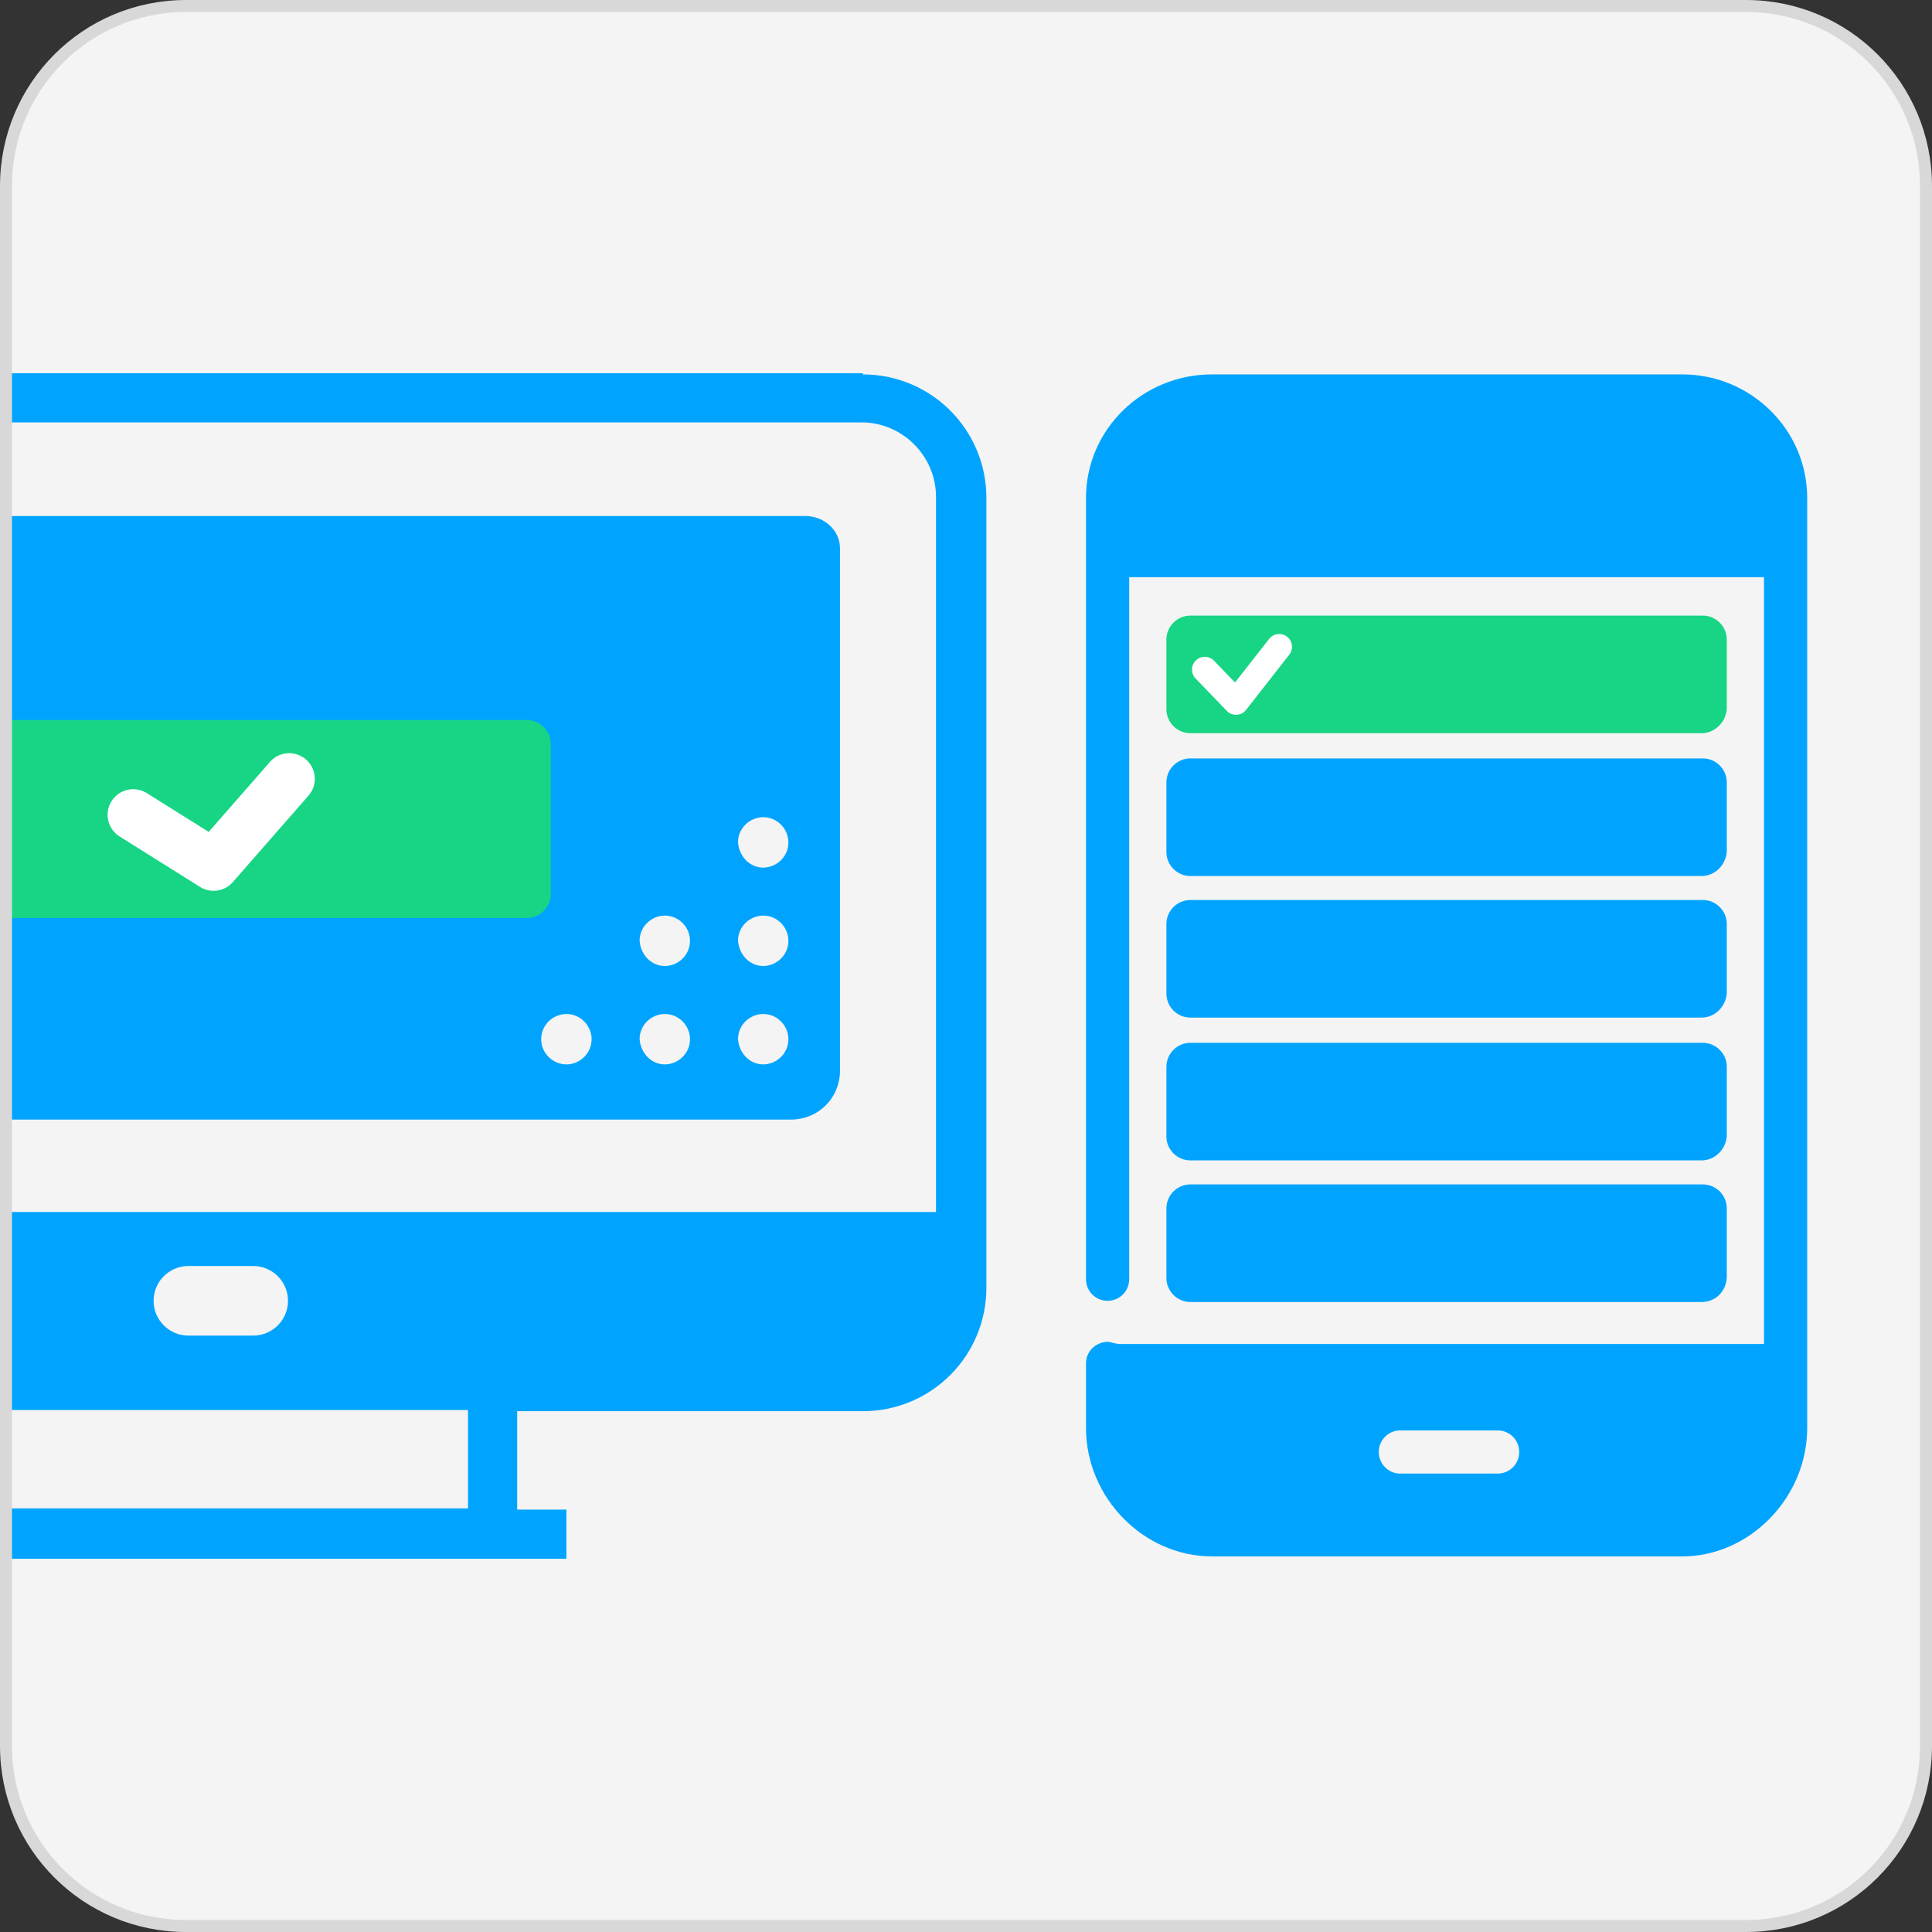
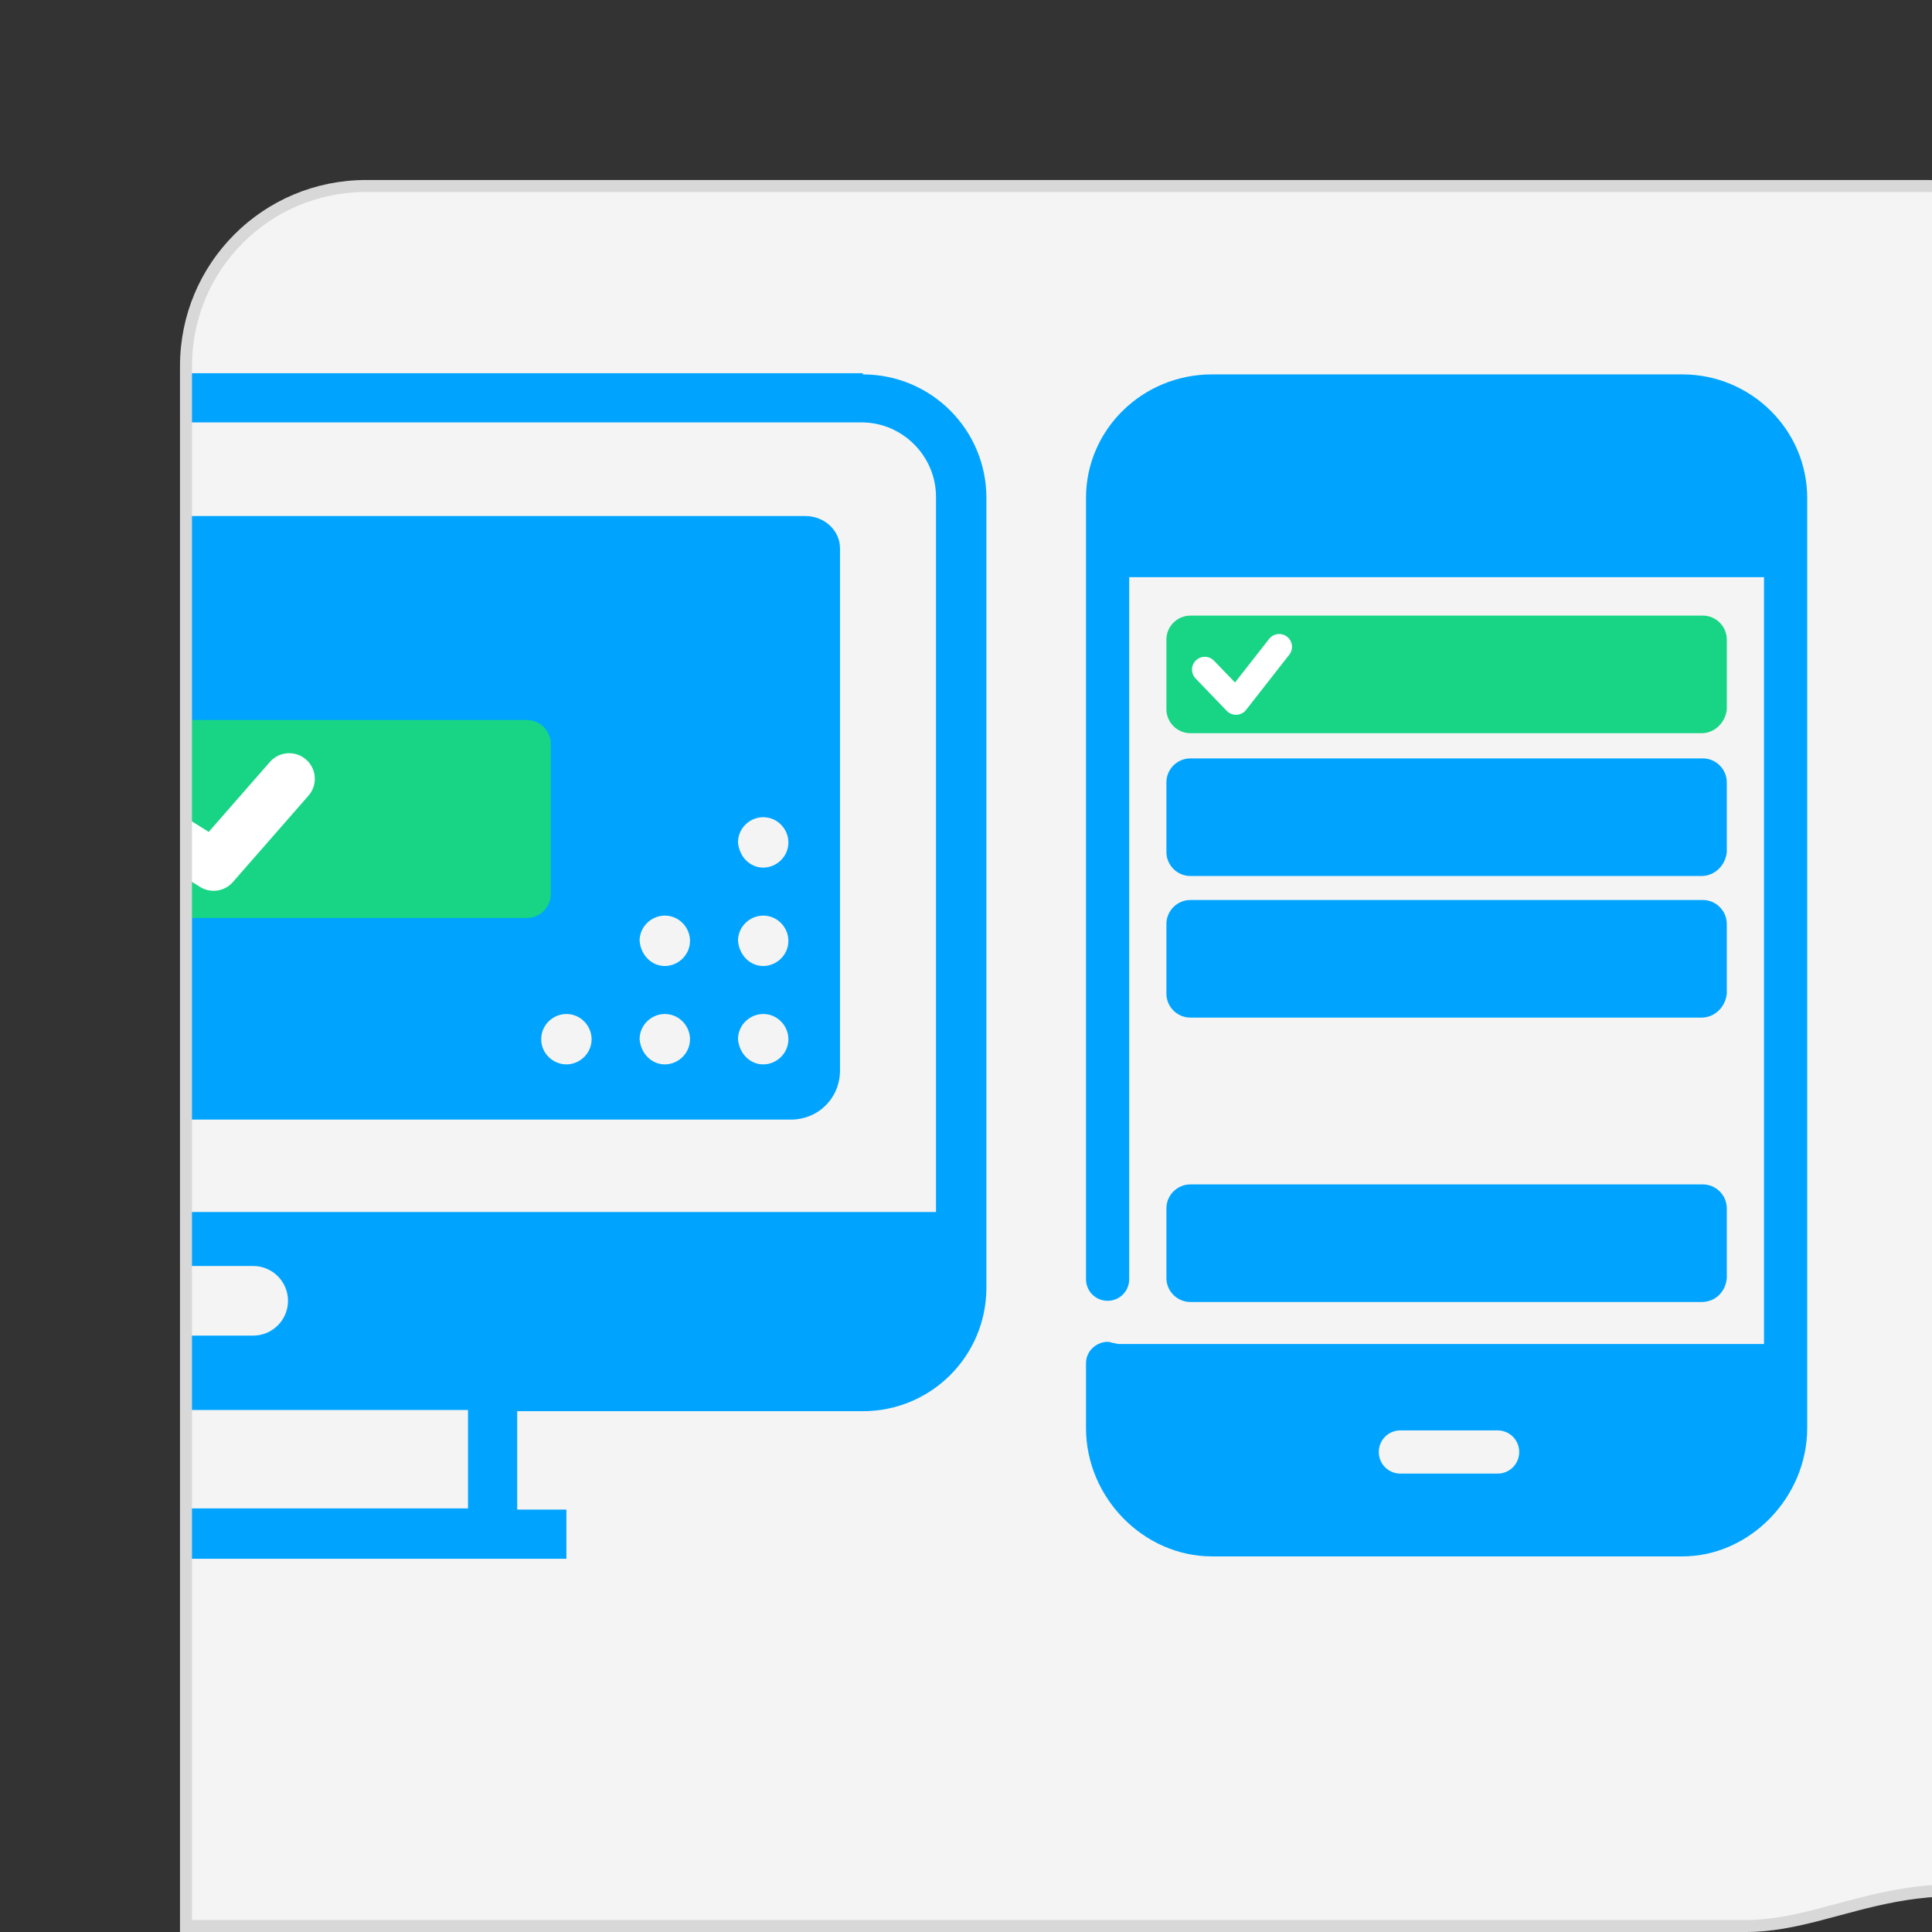
<svg xmlns="http://www.w3.org/2000/svg" xmlns:xlink="http://www.w3.org/1999/xlink" version="1.1" id="Capa_1" x="0px" y="0px" viewBox="0 0 161 161" style="enable-background:new 0 0 161 161;" xml:space="preserve">
  <rect x="0" y="0" width="161" height="161" fill="#333333" stroke="none" />
  <style type="text/css">
	.st0{clip-path:url(#SVGID_2_);fill:#00A4FF;}
	.st1{clip-path:url(#SVGID_2_);fill:#17D584;}
	
		.st2{clip-path:url(#SVGID_2_);fill:none;stroke:#FFFFFF;stroke-width:2.133;stroke-linecap:round;stroke-linejoin:round;stroke-miterlimit:10;}
	
		.st3{clip-path:url(#SVGID_2_);fill:none;stroke:#FFFFFF;stroke-width:4.267;stroke-linecap:round;stroke-linejoin:round;stroke-miterlimit:10;}
</style>
  <g>
    <defs>
-       <path id="SVGID_1_" d="M145.5,160.5h-130c-8.3,0-15-6.7-15-15v-130c0-8.3,6.7-15,15-15h130c8.3,0,15,6.7,15,15v130    C160.5,153.8,153.8,160.5,145.5,160.5z" />
+       <path id="SVGID_1_" d="M145.5,160.5h-130v-130c0-8.3,6.7-15,15-15h130c8.3,0,15,6.7,15,15v130    C160.5,153.8,153.8,160.5,145.5,160.5z" />
    </defs>
    <use xlink:href="#SVGID_1_" style="overflow:visible;fill:#F4F4F4;" />
    <clipPath id="SVGID_2_">
      <use xlink:href="#SVGID_1_" style="overflow:visible;" />
    </clipPath>
    <path class="st0" d="M150.6,41.5V119c0,5.8-4.8,10.7-10.4,10.7H101c-5.7,0-10.5-4.9-10.5-10.7v-5.4c0-0.6,0.3-1.1,0.7-1.4   c0.4-0.3,1-0.5,1.5-0.3l0.5,0.1H147V48.1H94.1v58.5c0,1-0.8,1.8-1.8,1.8s-1.8-0.8-1.8-1.8V41.5c0-5.7,4.7-10.3,10.5-10.3h39.2   C145.9,31.2,150.6,35.8,150.6,41.5z M126.6,121c0-1-0.8-1.8-1.8-1.8h-8.1c-1,0-1.8,0.8-1.8,1.8c0,1,0.8,1.8,1.8,1.8h8.1   C125.8,122.8,126.6,122,126.6,121z" />
    <path class="st1" d="M141.8,61.1H99.2c-1.1,0-2-0.9-2-2v-5.8c0-1.1,0.9-2,2-2h42.7c1.1,0,2,0.9,2,2v5.8   C143.8,60.2,142.9,61.1,141.8,61.1z" />
    <path class="st0" d="M141.8,73H99.2c-1.1,0-2-0.9-2-2v-5.8c0-1.1,0.9-2,2-2h42.7c1.1,0,2,0.9,2,2V71C143.8,72.1,142.9,73,141.8,73z   " />
    <path class="st0" d="M141.8,84.8H99.2c-1.1,0-2-0.9-2-2V77c0-1.1,0.9-2,2-2h42.7c1.1,0,2,0.9,2,2v5.8   C143.8,83.9,142.9,84.8,141.8,84.8z" />
-     <path class="st0" d="M141.8,96.7H99.2c-1.1,0-2-0.9-2-2v-5.8c0-1.1,0.9-2,2-2h42.7c1.1,0,2,0.9,2,2v5.8   C143.8,95.8,142.9,96.7,141.8,96.7z" />
    <path class="st0" d="M141.8,108.5H99.2c-1.1,0-2-0.9-2-2v-5.8c0-1.1,0.9-2,2-2h42.7c1.1,0,2,0.9,2,2v5.8   C143.8,107.7,142.9,108.5,141.8,108.5z" />
    <path class="st0" d="M67.1,43c1.6,0,2.9,1.2,2.9,2.7v43.5c0,2.3-1.8,4.1-4.1,4.1h-95c-2.3,0-4.1-1.8-4.1-4.1V45.7   c0-1.5,1.3-2.7,2.9-2.7h48.7H67.1z M-26.8,67.3c1.1,0,2.1-0.9,2.1-2.1c0-1.1-0.9-2.1-2.1-2.1c-1.1,0-2.1,0.9-2.1,2.1   C-28.9,66.4-27.9,67.3-26.8,67.3 M-26.8,59.1c1.1,0,2.1-0.9,2.1-2.1s-0.9-2.1-2.1-2.1c-1.1,0-2.1,0.9-2.1,2.1S-27.9,59.1-26.8,59.1    M-26.8,50.9c1.1,0,2.1-0.9,2.1-2.1c0-1.1-0.9-2.1-2.1-2.1c-1.1,0-2.1,0.9-2.1,2.1C-28.9,50-27.9,50.9-26.8,50.9 M-18.6,59.1   c1.1,0,2.1-0.9,2.1-2.1s-0.9-2.1-2.1-2.1c-1.1,0-2.1,0.9-2.1,2.1S-19.7,59.1-18.6,59.1 M-18.6,50.9c1.1,0,2.1-0.9,2.1-2.1   c0-1.1-0.9-2.1-2.1-2.1c-1.1,0-2.1,0.9-2.1,2.1C-20.6,50-19.7,50.9-18.6,50.9 M-10.4,50.9c1.1,0,2.1-0.9,2.1-2.1   c0-1.1-0.9-2.1-2.1-2.1c-1.1,0-2.1,0.9-2.1,2.1C-12.4,50-11.5,50.9-10.4,50.9 M47.2,88.7c1.1,0,2.1-0.9,2.1-2.1   c0-1.1-0.9-2.1-2.1-2.1c-1.1,0-2.1,0.9-2.1,2.1C45.1,87.8,46.1,88.7,47.2,88.7 M55.4,88.7c1.1,0,2.1-0.9,2.1-2.1   c0-1.1-0.9-2.1-2.1-2.1c-1.1,0-2.1,0.9-2.1,2.1C53.4,87.8,54.3,88.7,55.4,88.7 M55.4,80.5c1.1,0,2.1-0.9,2.1-2.1   c0-1.1-0.9-2.1-2.1-2.1c-1.1,0-2.1,0.9-2.1,2.1C53.4,79.6,54.3,80.5,55.4,80.5 M63.6,88.7c1.1,0,2.1-0.9,2.1-2.1   c0-1.1-0.9-2.1-2.1-2.1c-1.1,0-2.1,0.9-2.1,2.1C61.6,87.8,62.5,88.7,63.6,88.7 M63.6,80.5c1.1,0,2.1-0.9,2.1-2.1   c0-1.1-0.9-2.1-2.1-2.1c-1.1,0-2.1,0.9-2.1,2.1C61.6,79.6,62.5,80.5,63.6,80.5 M63.6,72.3c1.1,0,2.1-0.9,2.1-2.1   c0-1.1-0.9-2.1-2.1-2.1c-1.1,0-2.1,0.9-2.1,2.1C61.6,71.4,62.5,72.3,63.6,72.3 M71.9,31.2c5.7,0,10.3,4.6,10.3,10.3v65.8   c0,5.7-4.6,10.3-10.3,10.3H43.1v8.2h4.1v4.1h-57.5v-4.1h4.1v-8.2H-35c-5.7,0-10.3-4.6-10.3-10.3V41.4c0-5.7,4.6-10.3,10.3-10.3   H71.9 M39,117.5H-2.1v8.2H39V117.5z M12.8,108.4c0,1.6,1.3,2.9,2.9,2.9h5.4c1.6,0,2.9-1.3,2.9-2.9c0-1.6-1.3-2.9-2.9-2.9h-5.4   C14.1,105.5,12.8,106.8,12.8,108.4 M78,41.4c0-3.4-2.8-6.2-6.2-6.2H-35c-3.4,0-6.2,2.8-6.2,6.2v59.6H78V41.4z" />
    <path class="st1" d="M43.9,76.5H-3.4c-1.1,0-2-0.9-2-2V62c0-1.1,0.9-2,2-2h47.3c1.1,0,2,0.9,2,2v12.5C45.9,75.6,45,76.5,43.9,76.5z   " />
    <polyline class="st2" points="100.4,55.8 103,58.5 106.6,53.9  " />
    <polyline class="st3" points="11.1,67.9 17.8,72.1 24.1,64.9  " />
    <use xlink:href="#SVGID_1_" style="overflow:visible;fill:none;stroke:#D8D8D8;stroke-miterlimit:10;" />
  </g>
</svg>